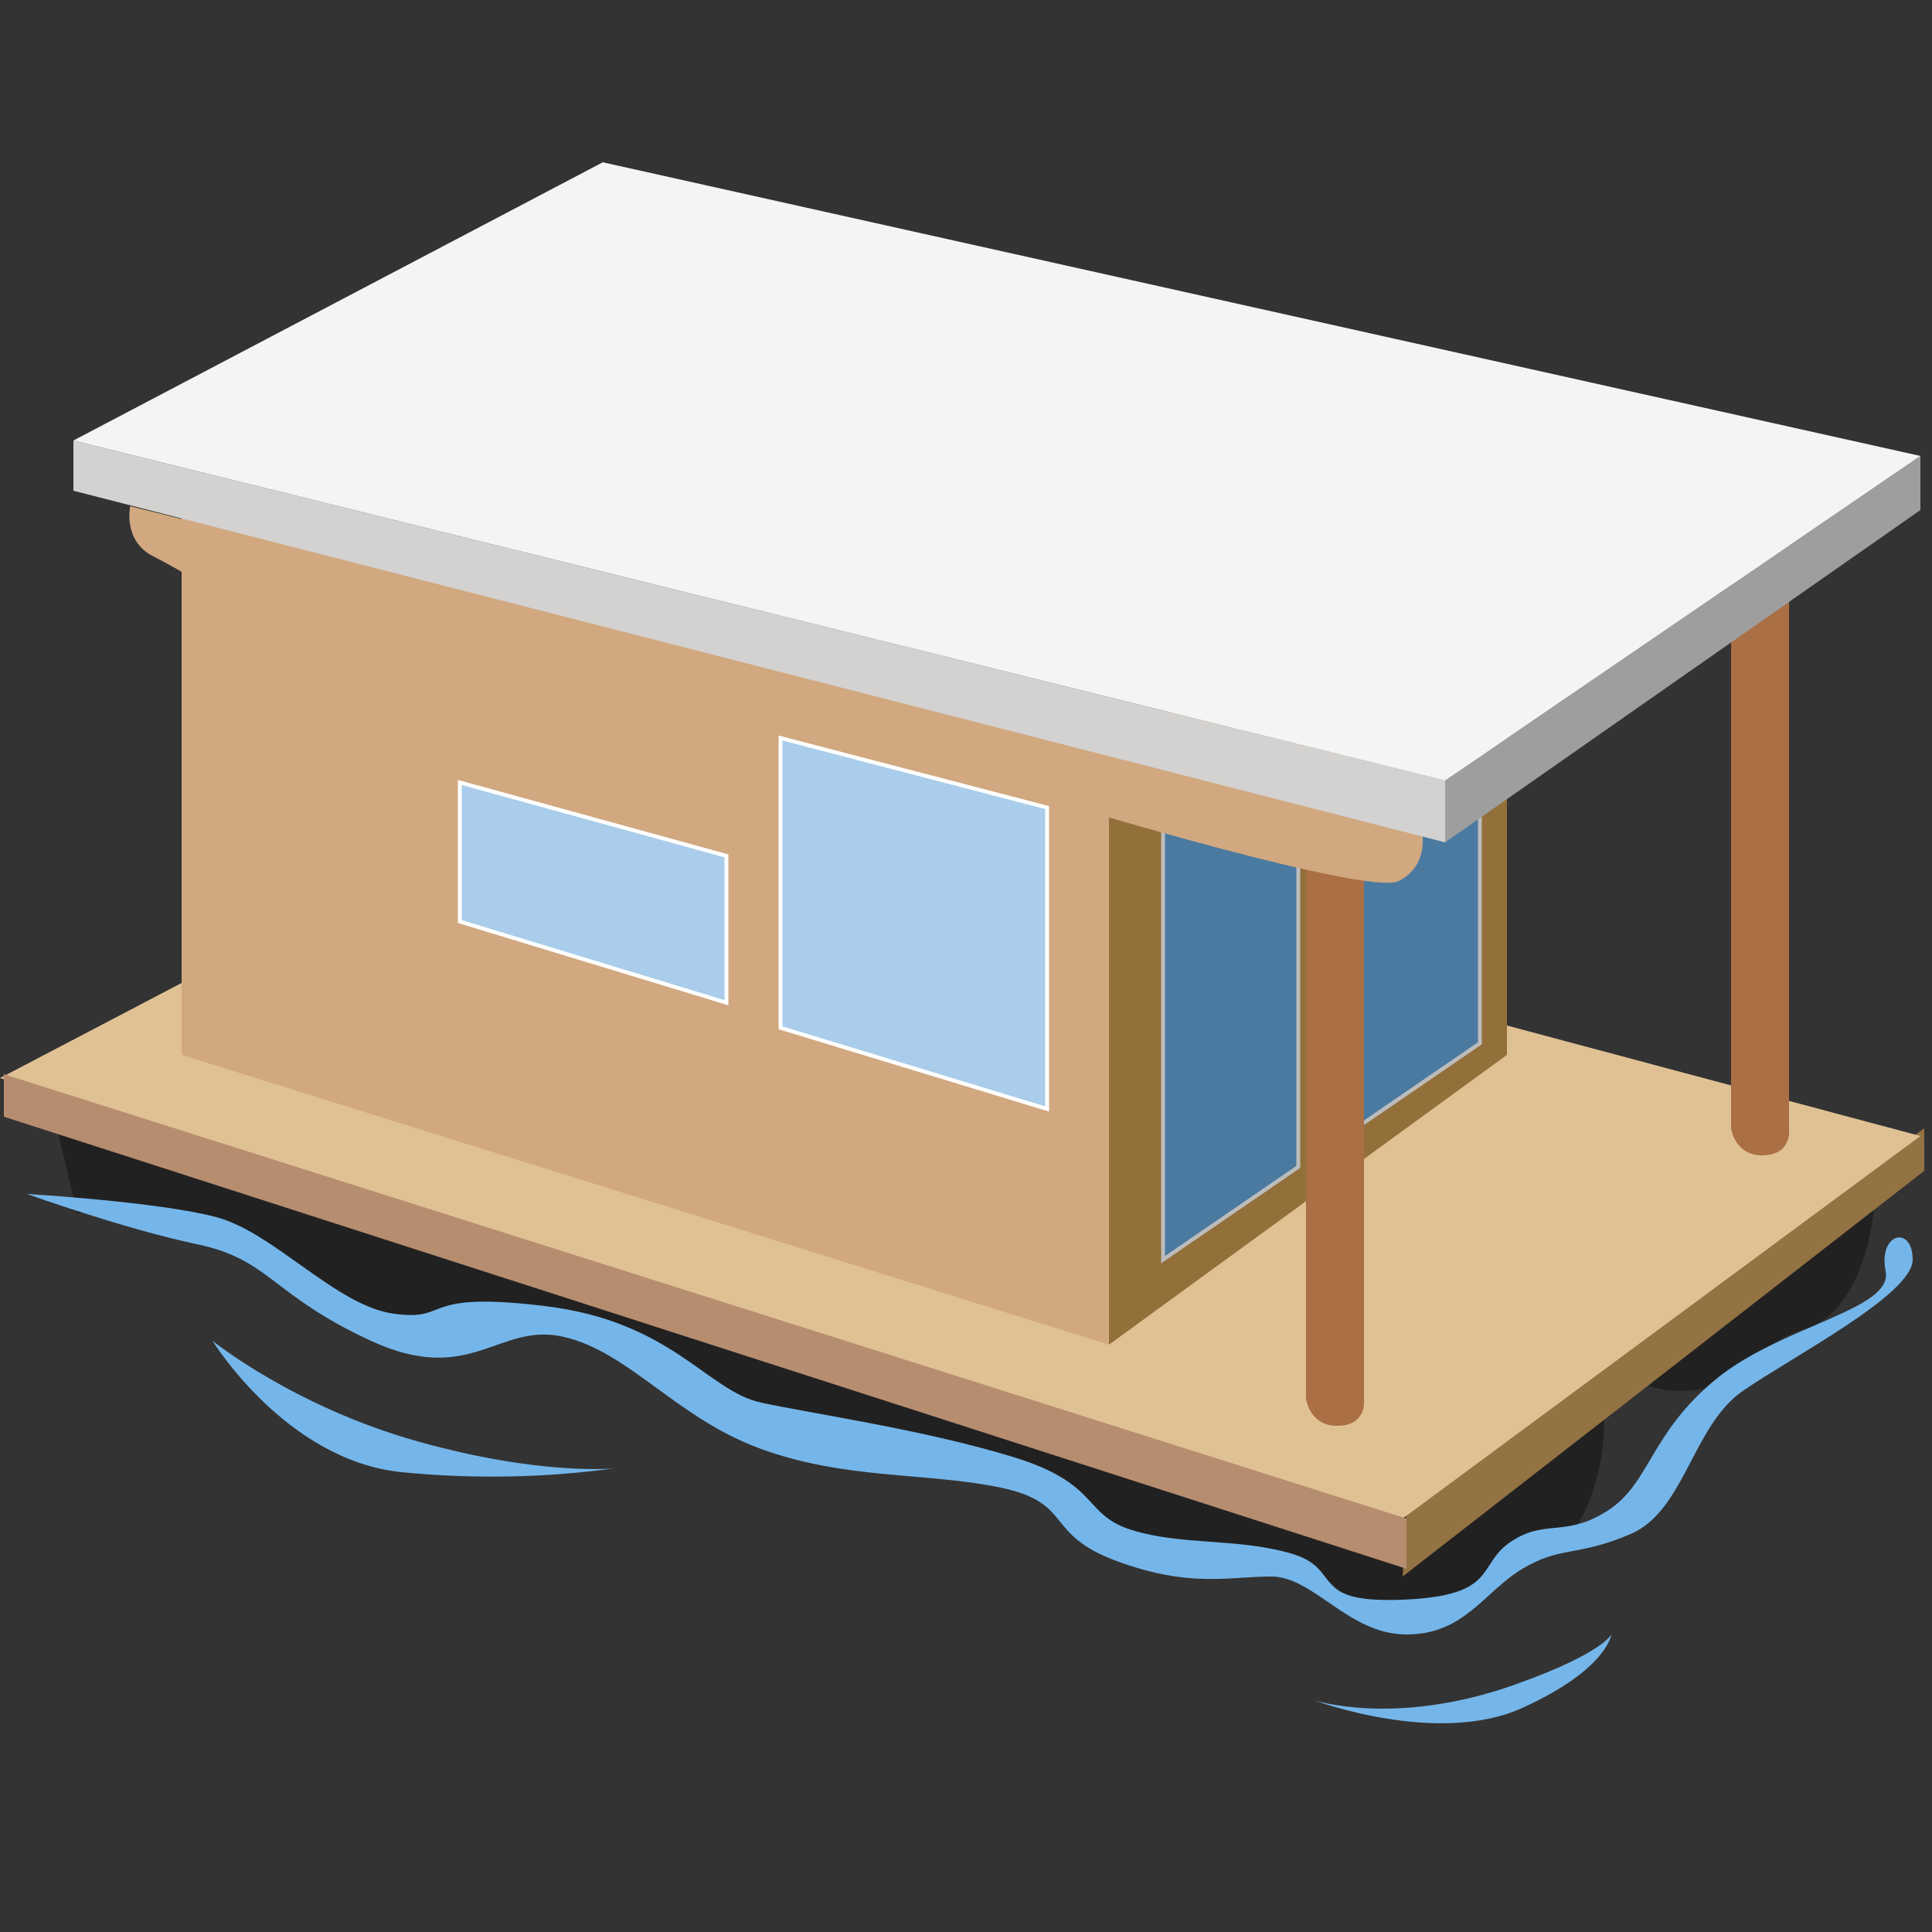
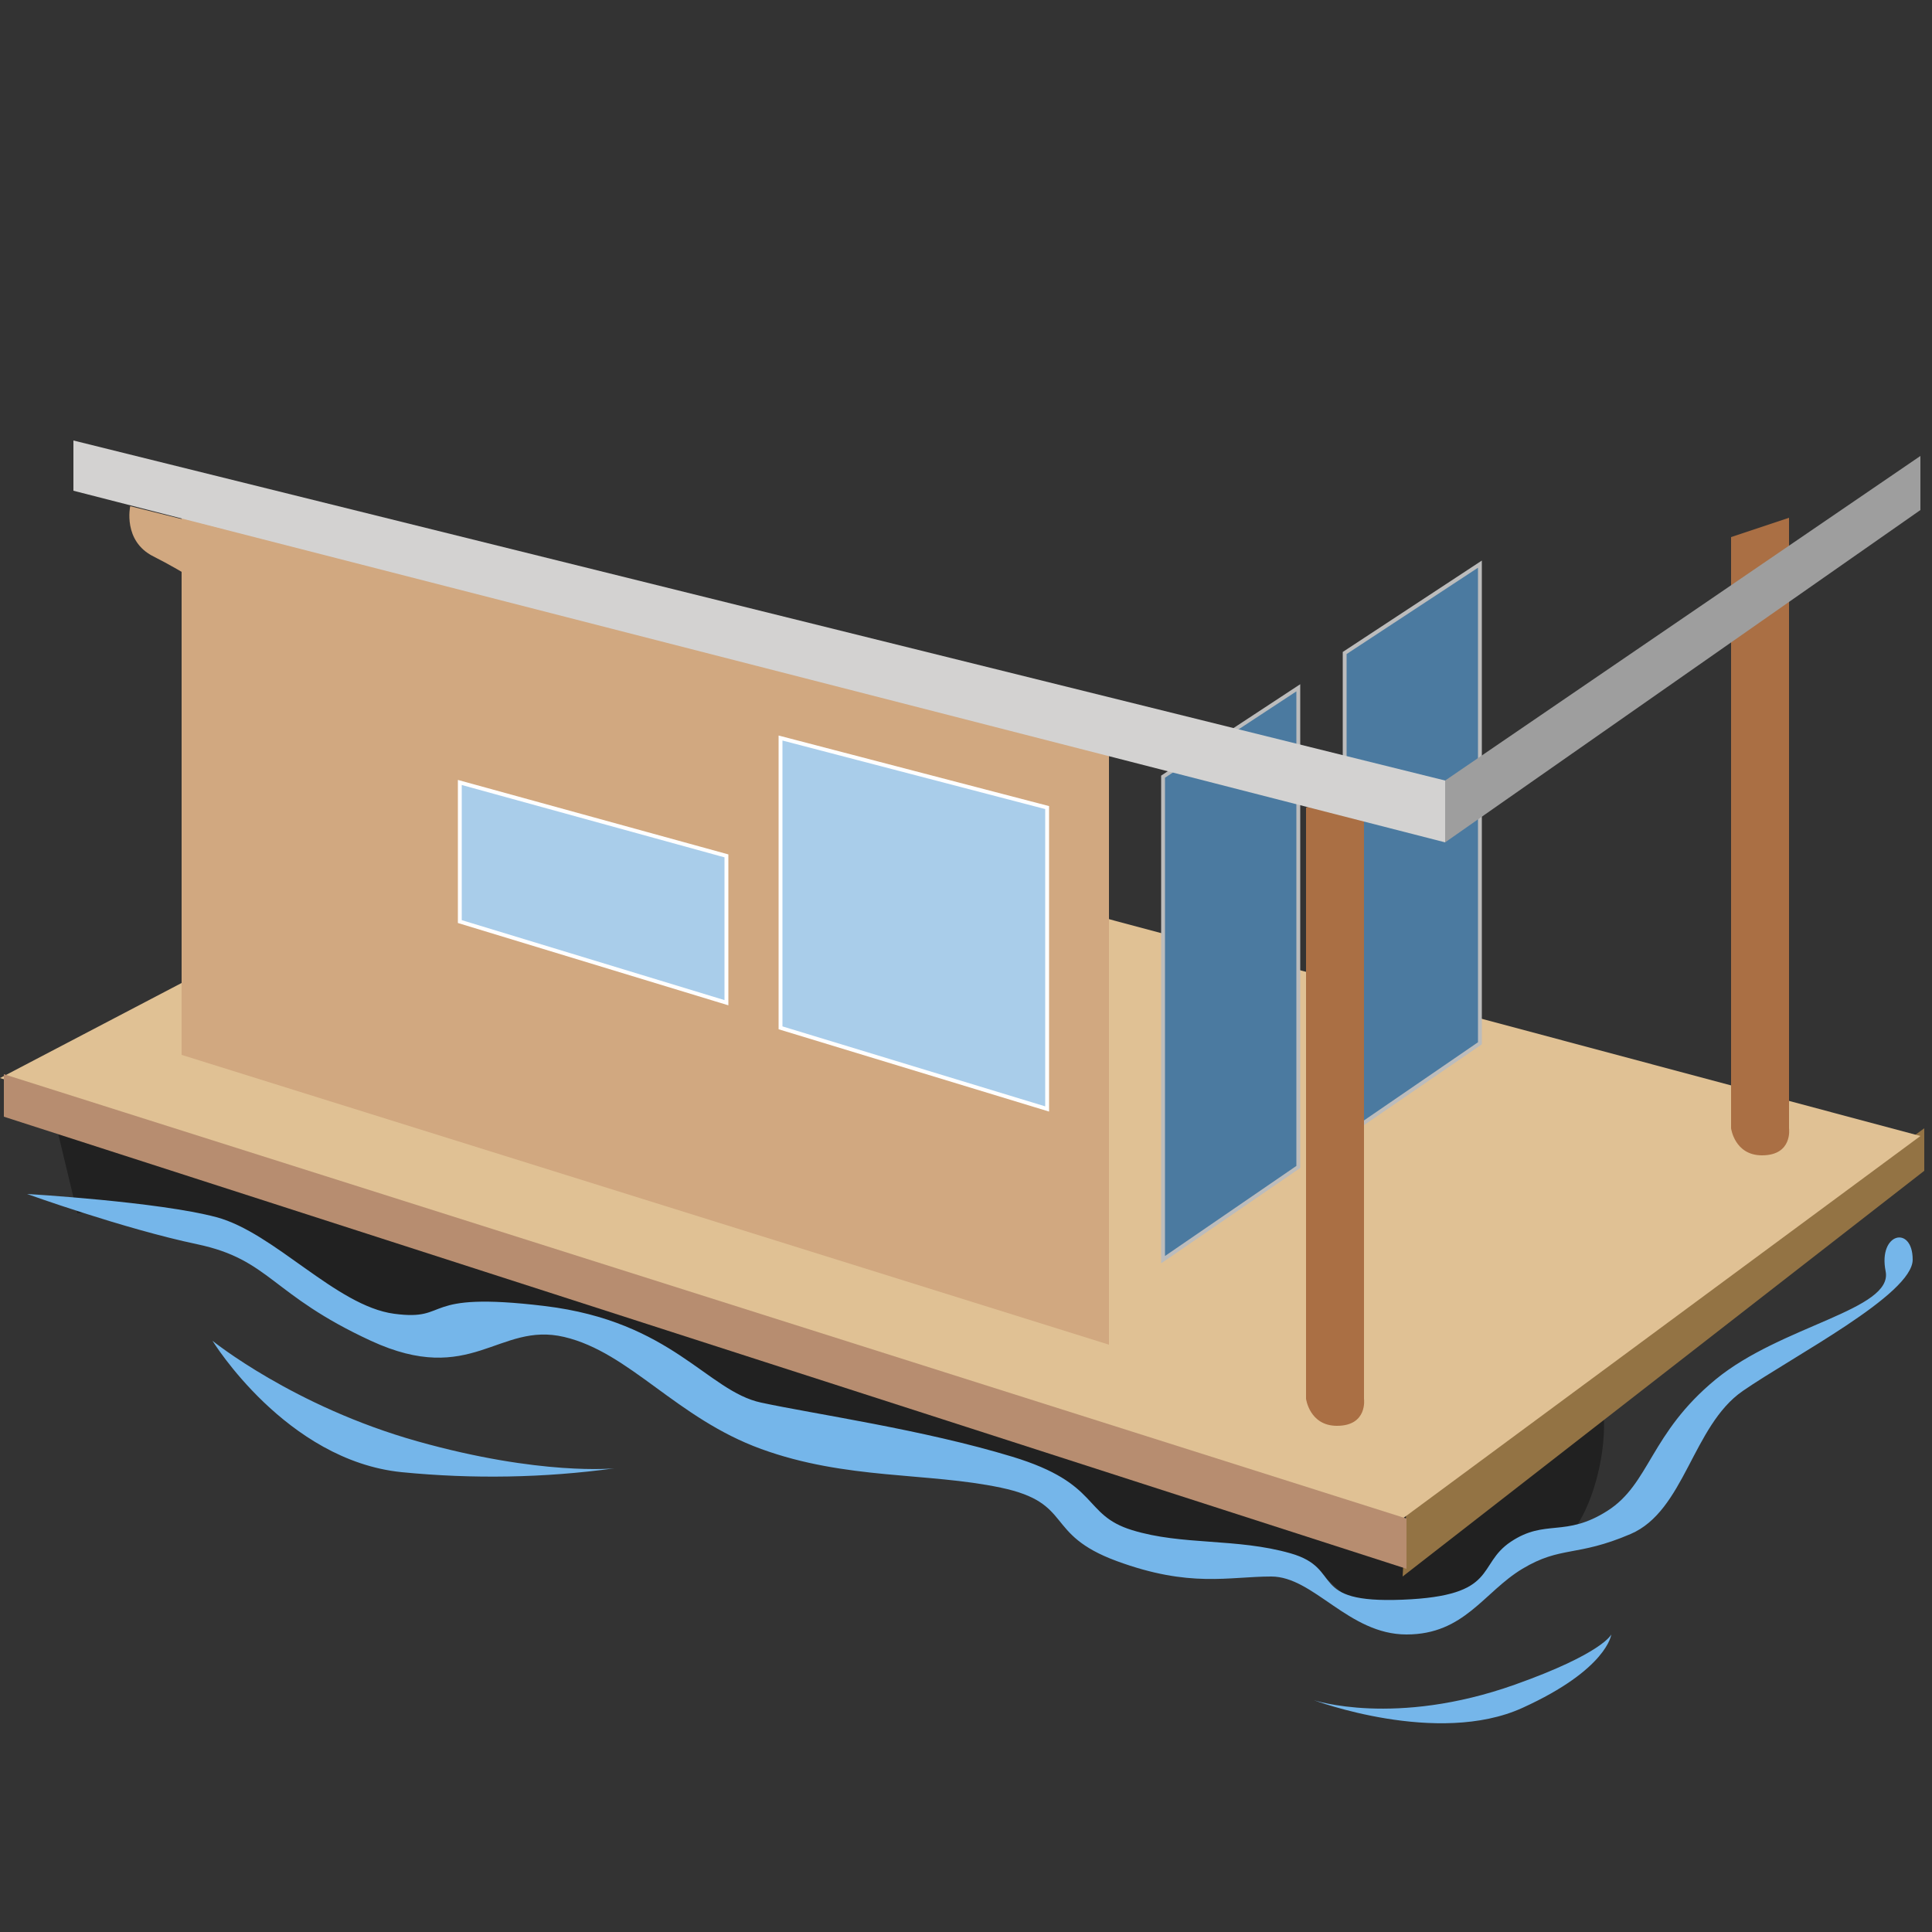
<svg xmlns="http://www.w3.org/2000/svg" version="1.1" id="Ebene_1" x="0px" y="0px" viewBox="0 0 500 500" style="enable-background:new 0 0 500 500;" xml:space="preserve">
  <rect x="0" y="0" width="500" height="500" fill="#333333" stroke="none" />
  <style type="text/css">
	.st0{fill-rule:evenodd;clip-rule:evenodd;fill:#212121;}
	.st1{fill-rule:evenodd;clip-rule:evenodd;fill:#75B6EA;}
	.st2{fill-rule:evenodd;clip-rule:evenodd;fill:#937344;}
	.st3{fill-rule:evenodd;clip-rule:evenodd;fill:#E0C194;}
	.st4{fill-rule:evenodd;clip-rule:evenodd;fill:#B78D70;}
	.st5{fill-rule:evenodd;clip-rule:evenodd;fill:#936F3A;}
	.st6{fill-rule:evenodd;clip-rule:evenodd;fill:#D1A880;}
	.st7{fill-rule:evenodd;clip-rule:evenodd;fill:#4B7AA0;stroke:#BCBCBC;stroke-miterlimit:10;}
	.st8{fill-rule:evenodd;clip-rule:evenodd;fill:#A9CDEA;stroke:#FFFFFF;stroke-miterlimit:10;}
	.st9{fill-rule:evenodd;clip-rule:evenodd;fill:#AA6F44;}
	.st10{fill-rule:evenodd;clip-rule:evenodd;fill:#D3D2D1;}
	.st11{fill-rule:evenodd;clip-rule:evenodd;fill:#9E9E9E;}
	.st12{fill-rule:evenodd;clip-rule:evenodd;fill:#F4F4F4;}
</style>
  <path id="Form_22" class="st0" d="M14,289l6,25c13.5-1.5,27.2,0.2,40,5c21,8,20,18,47,25s25-9,47-1s16,16,46,24s34,5,58,12  s12,13,32,20s37,3,47,6s12,15,28,15s18-12,32-16s19-27,18-38S98,240,98,240L14,289z" />
-   <path id="Form_22_Kopie" class="st0" d="M84,239l6,15c13.5-1.5,27.2,0.2,40,5c21,8,20,18,47,25s25-9,47-1s16,16,46,24s34,5,58,12  s12,13,32,20s37,3,47,6s12,15,28,15s18-12,32-16s19-27,18-38s-317-86-317-86L84,239z" />
  <path id="Form_28" class="st1" d="M55,347c0,0,19,31,49,34c18.3,1.8,36.8,1.5,55-1c0,0-19,2-51-7S55,347,55,347z M417,423  c0,0-1,9-23,19s-54-2-54-2s21,7,52-4C414.8,427.9,417,423,417,423z M7,309c0,0,34,2,49,6s31,23,46,25s6-6,39-2s42,22,56,25  s42,7,65,14s18,15,31,19s27,2,41,6s4,13,29,12s19-9,28-15s14-1,25-8s11-20,28-34s46-18,44-28s7-12,7-3s-31,25-44,34s-15,31-29,37  s-18,3-28,9s-15,17-30,17s-24-15-35-15s-21,3-40-4s-11-15-30-19s-40-2-62-10s-34-25-51-29s-24,13-50,1s-26-21-45-25S7,309,7,309z" />
  <path id="Form_20" class="st2" d="M364,390l134-98v11L363,408L364,390z" />
  <path id="Form_21" class="st3" d="M0,279l363,114l134-99l-348-93L0,279z" />
  <path id="Form_19" class="st4" d="M1,278v11l363,117v-13L1,278z" />
-   <polygon class="st5" points="287,348 390,273 390,126 287,195 " />
  <path id="Form_23" class="st6" d="M47,134v139l240,75V195L47,134z" />
  <path id="Form_26" class="st7" d="M301,326V201l35-23v124L301,326z" />
  <path id="Form_27" class="st8" d="M271,287l-69-21v-75l69,18V287z" />
  <path id="Form_26_Kopie" class="st7" d="M348,294V169l35-23v124L348,294z" />
  <path id="Form_27_00000002368805222241855850000004548228490768240262_" class="st8" d="M188,221.5v38l-69-21v-36L188,221.5z" />
  <path class="st9" d="M338,209v153c0,0,0.9,7,8,7c8,0,7-7,7-7V204L338,209z" />
  <path class="st9" d="M448,139v153c0,0,0.9,7,8,7c8,0,7-7,7-7V134L448,139z" />
-   <path class="st6" d="M274,191l94,24c0,0,2,9-6,13s-87-20-87-20L274,191z" />
  <polygon class="st10" points="19,114 19,127 374,218 374,202 " />
  <path class="st6" d="M57.7,137l-24-6c0,0-2,9,6,13s17,10,17,10L57.7,137z" />
  <polygon class="st11" points="374,202 497,118 497,132 374,218 " />
-   <polygon class="st12" points="19,114 374,202 497,118 156,42 " />
</svg>